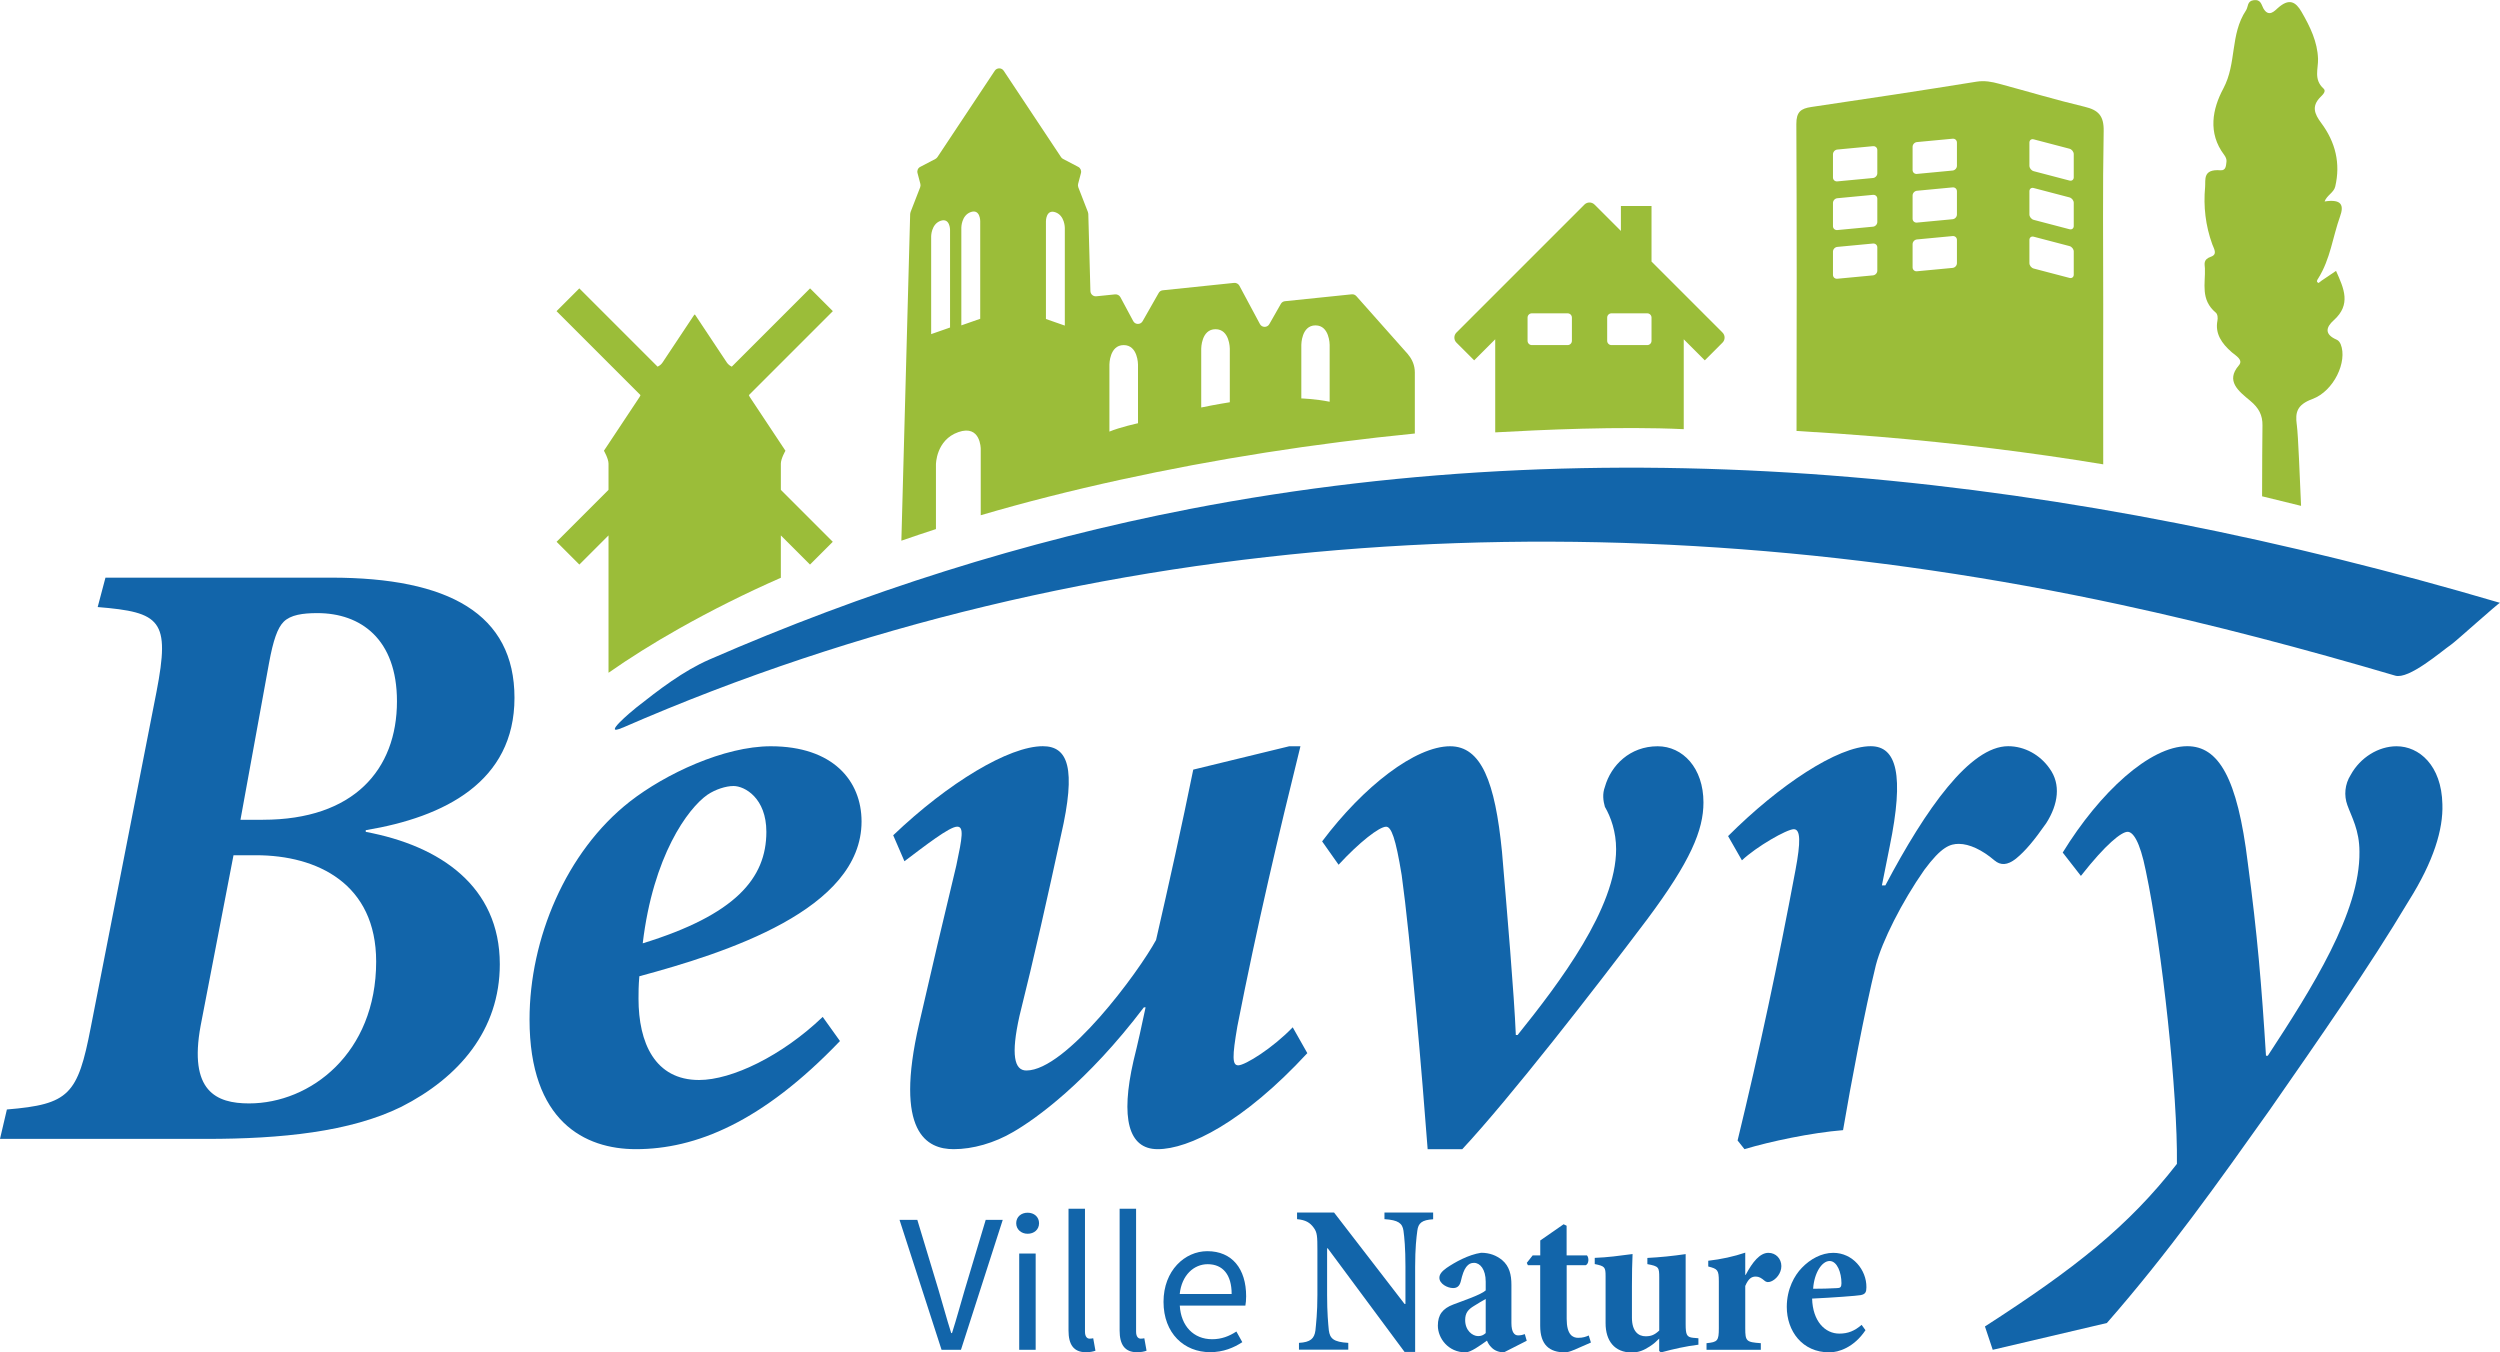
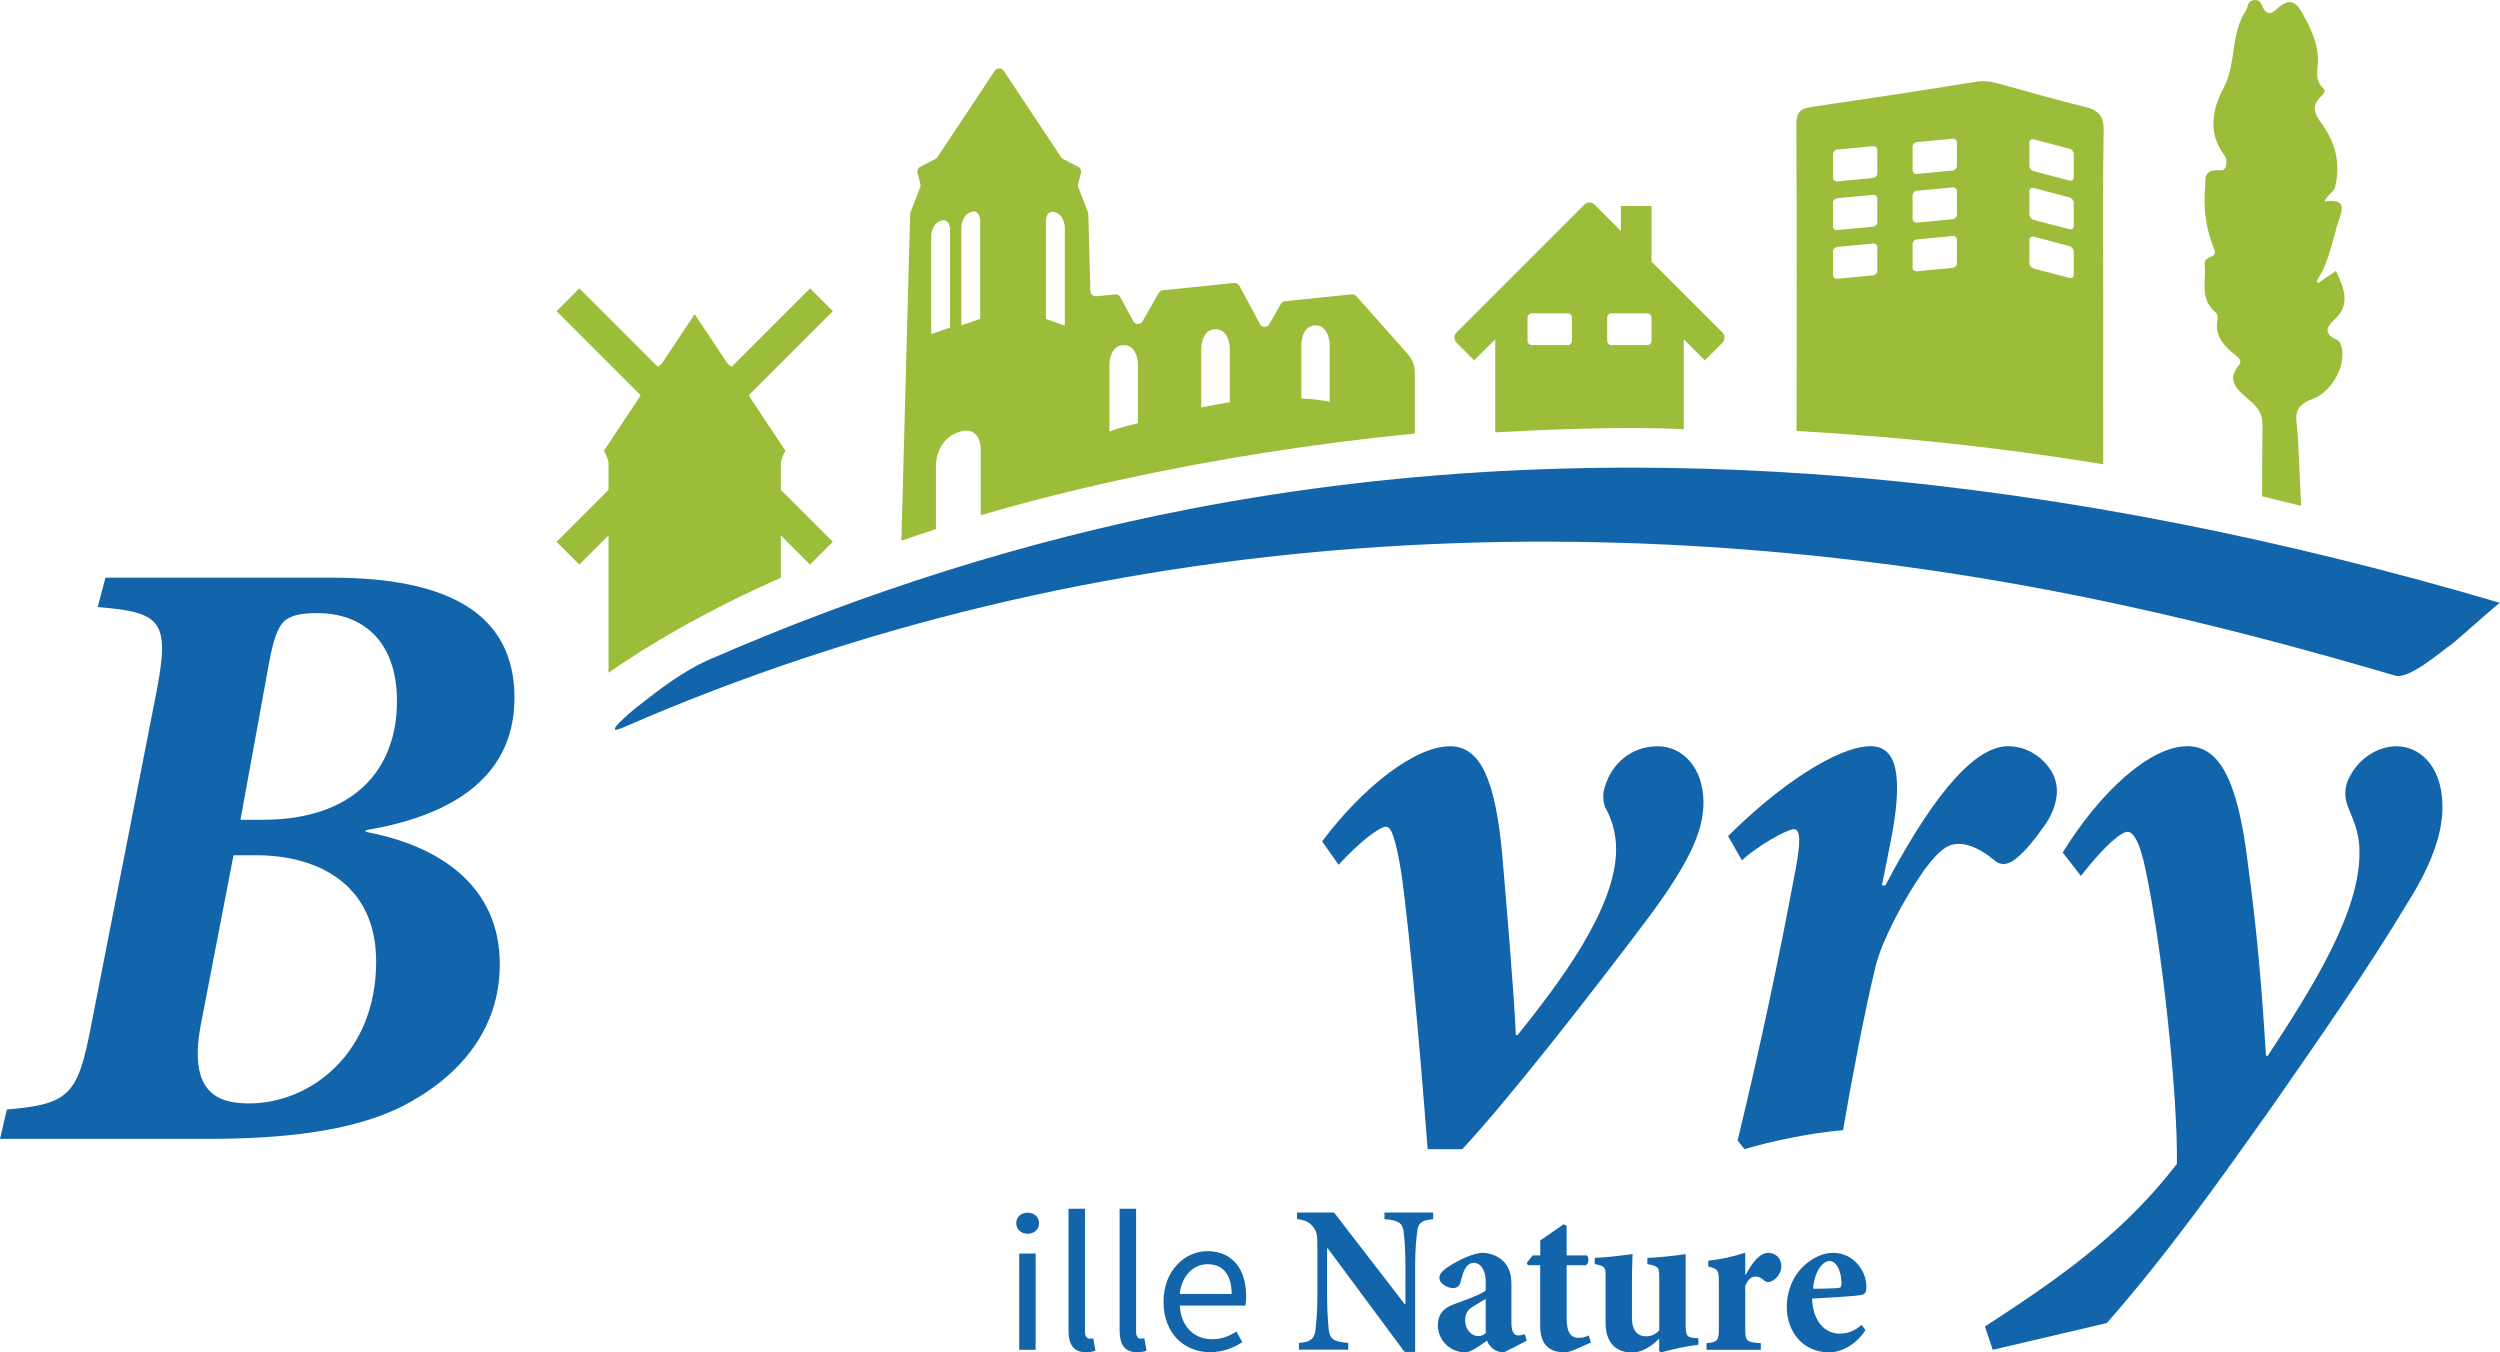
<svg xmlns="http://www.w3.org/2000/svg" viewBox="0 0 391.85 211.97">
  <defs>
    <style>.f{fill:#9bbd39;}.g{fill:#1265aa;}</style>
  </defs>
  <g id="a" />
  <g id="b">
    <g id="c">
      <g id="d">
        <path class="f" d="M329.66,72.79c-.02-6.16,0-18.77,0-25.03,0-9.06-.1-18.12,.07-27.18,.05-2.45-.83-3.33-3-3.85-4.49-1.07-8.92-2.4-13.38-3.6-1.15-.31-2.27-.53-3.54-.33-8.62,1.39-17.26,2.7-25.91,3.97-1.63,.24-2.35,.77-2.34,2.67,.07,13.95,.07,34.26,.03,48.11,4.25,.24,8.52,.54,12.79,.89,12.24,1.02,23.97,2.47,35.28,4.34m-35.41-45.62c0,.37-.3,.7-.67,.74l-5.61,.53c-.37,.03-.67-.24-.67-.61v-3.64c0-.37,.3-.7,.67-.74l5.61-.53c.37-.03,.67,.24,.67,.61v3.64Zm12.48-1.17c0,.37-.3,.7-.67,.74l-5.61,.53c-.37,.03-.67-.24-.67-.61v-3.64c0-.37,.3-.7,.67-.74l5.61-.53c.37-.03,.67,.24,.67,.61v3.64Zm-12.48,8.8c0,.37-.3,.7-.67,.74l-5.61,.53c-.37,.03-.67-.24-.67-.61v-3.64c0-.37,.3-.7,.67-.74l5.61-.53c.37-.03,.67,.24,.67,.61v3.64Zm12.48-1.17c0,.37-.3,.7-.67,.74l-5.61,.53c-.37,.03-.67-.24-.67-.61v-3.64c0-.37,.3-.7,.67-.74l5.61-.53c.37-.03,.67,.24,.67,.61v3.64Zm-12.48,8.8c0,.37-.3,.7-.67,.74l-5.61,.53c-.37,.03-.67-.24-.67-.61v-3.64c0-.37,.3-.7,.67-.74l5.61-.53c.37-.03,.67,.24,.67,.61v3.64Zm12.48-1.17c0,.37-.3,.7-.67,.74l-5.61,.53c-.37,.03-.67-.24-.67-.61v-3.64c0-.37,.3-.7,.67-.74l5.61-.53c.37-.03,.67,.24,.67,.61v3.64Zm18.31-13.45c0,.37-.3,.6-.67,.5l-5.61-1.47c-.37-.1-.67-.48-.67-.85v-3.64c0-.37,.3-.6,.67-.5l5.61,1.47c.37,.1,.67,.48,.67,.85v3.64Zm0,7.63c0,.37-.3,.6-.67,.5l-5.61-1.47c-.37-.1-.67-.48-.67-.85v-3.64c0-.37,.3-.6,.67-.5l5.61,1.47c.37,.1,.67,.48,.67,.85v3.64Zm0,7.63c0,.37-.3,.6-.67,.5l-5.61-1.47c-.37-.1-.67-.48-.67-.85v-3.64c0-.37,.3-.6,.67-.5l5.61,1.47c.37,.1,.67,.48,.67,.85v3.64Z" />
        <path class="f" d="M359.99,66.53c-.24-1.86,0-3.08,2.46-3.99,3.36-1.24,5.52-5.88,4.43-8.58-.11-.27-.33-.59-.62-.71-1.99-.86-1.68-1.97-.46-3.06,2.75-2.47,1.59-4.96,.35-7.73-.92,.62-1.6,1.08-2.28,1.54-.17,.12-.43,.37-.48,.35-.38-.19-.21-.44-.05-.68,1.93-3.07,2.28-6.5,3.44-9.74,.61-1.69,.34-2.78-2.42-2.35,.35-.98,1.45-1.38,1.67-2.36,.83-3.58,.07-6.9-2.22-9.97-1.05-1.41-1.5-2.6-.14-4,.35-.36,1.01-.93,.52-1.37-1.58-1.43-.81-3.1-.86-4.66-.09-2.66-1.23-5.02-2.59-7.37-.92-1.58-1.94-2.17-3.71-.59-.49,.43-1.42,1.52-2.26,.07-.32-.55-.36-1.45-1.53-1.3-1.05,.14-.83,1.03-1.19,1.58-2.54,3.82-1.43,8.27-3.57,12.28-1.69,3.15-2.47,6.95,.14,10.39,.23,.3,.41,.71,.36,1.05-.08,.54-.03,1.43-.95,1.36-2.82-.22-2.3,1.51-2.4,2.63-.28,3.02,.06,6.03,1.12,8.96,.24,.68,.89,1.58-.21,1.96-1.26,.44-.97,1.16-.94,1.83,.09,2.37-.73,4.89,1.7,6.93,.31,.26,.34,.86,.26,1.27-.38,2,.63,3.54,2.27,4.96,.63,.54,1.84,1.18,1.08,2.05-2.1,2.44-.04,4.02,1.78,5.53,1.38,1.14,1.96,2.29,1.93,3.89-.03,1.64-.05,6.8-.06,11.09,2.05,.49,4.09,.99,6.11,1.5-.21-4.53-.43-10.86-.67-12.73" />
        <path class="f" d="M270,52.14l-11.14-11.14v-8.71h-4.8v3.91l-4.13-4.13c-.44-.44-1.15-.44-1.59,0l-20.06,20.06c-.43,.43-.43,1.14,0,1.57l2.78,2.78,3.3-3.3v14.59c6.99-.39,19.6-.98,29.55-.5v-14.09l3.3,3.3,2.78-2.78c.43-.43,.43-1.14,0-1.57Zm-23.62,1.28c0,.37-.3,.67-.67,.67h-5.61c-.37,0-.67-.3-.67-.67v-3.64c0-.37,.3-.67,.67-.67h5.61c.37,0,.67,.3,.67,.67v3.64Zm12.48,0c0,.37-.3,.67-.67,.67h-5.61c-.37,0-.67-.3-.67-.67v-3.64c0-.37,.3-.67,.67-.67h5.61c.37,0,.67,.3,.67,.67v3.64Z" />
        <path class="f" d="M122.39,76.69v-4.01c0-.79,.72-2.03,.72-2.03l-5.56-8.38c-.07-.11-.13-.22-.17-.34l13.16-13.16-3.57-3.57-12.27,12.27c-.3-.14-.57-.35-.77-.64l-4.99-7.51h-.11l-4.99,7.51c-.19,.29-.47,.5-.77,.64l-12.27-12.27-3.57,3.57,13.16,13.16c-.04,.12-.1,.23-.17,.34l-5.56,8.38s.72,1.24,.72,2.03v4.01s0,.07-.01,.1l-8.13,8.13,3.57,3.57,4.57-4.57v21.53c3.32-2.32,6.96-4.61,11-6.89,5.12-2.89,10.44-5.55,16.01-8v-6.64l4.57,4.57,3.57-3.57-8.13-8.13s-.01-.07-.01-.1Z" />
        <path class="f" d="M220.74,55.59l-8.15-9.18c-.18-.2-.45-.31-.72-.28l-10.47,1.08c-.27,.03-.51,.18-.64,.42l-1.81,3.18c-.33,.57-1.16,.56-1.47-.02l-3.22-6.01c-.16-.3-.49-.47-.83-.44l-11.18,1.16c-.27,.03-.51,.18-.64,.42l-2.52,4.43c-.33,.57-1.16,.56-1.47-.02l-2.01-3.75c-.16-.3-.49-.47-.83-.44l-2.94,.3c-.49,.05-.91-.32-.93-.81l-.33-12.11-.06-.28-1.51-3.89c-.06-.16-.07-.35-.03-.52l.45-1.71c.1-.38-.08-.78-.42-.96l-2.39-1.25c-.13-.07-.23-.16-.31-.28l-8.99-13.54c-.33-.5-1.07-.5-1.4,0l-8.99,13.54c-.08,.12-.19,.21-.31,.28l-2.39,1.25c-.35,.18-.52,.58-.42,.96l.45,1.71c.04,.17,.03,.35-.03,.52l-1.51,3.89-.06,.28-1.38,51.23c1.78-.62,3.59-1.23,5.42-1.82v-10.13s0-3.84,3.51-5.07,3.51,2.62,3.51,2.62v10.41c6.88-2.02,14.11-3.86,21.79-5.54,15.04-3.29,30.5-5.71,46.25-7.27v-9.59c0-1.02-.38-2.01-1.05-2.78Zm-71.84-4.25l-2.95,1.03v-15.32s0-1.92,1.48-2.44c1.48-.51,1.48,1.41,1.48,1.41v15.32Zm4.73-1.37l-2.95,1.03v-15.32s0-1.92,1.48-2.44,1.48,1.41,1.48,1.41v15.32Zm13.26,1.06l-2.95-1.03v-15.32s0-1.92,1.48-1.41c1.48,.51,1.48,2.44,1.48,2.44v15.32Zm11.48,15.31s-2.85,.62-4.48,1.31v-10.51s0-3.05,2.24-3.05,2.24,3.05,2.24,3.05v9.19Zm14.39-3.29s-2.24,.35-4.48,.82v-9.22s0-3.05,2.24-3.05,2.24,3.05,2.24,3.05v8.4Zm15.65-.08c-2.22-.45-4.44-.52-4.44-.52v-8.4s0-3.05,2.22-3.05,2.22,3.05,2.22,3.05v8.93Z" />
      </g>
    </g>
    <g id="e">
      <g>
        <path class="g" d="M51.91,90.54c18.43,0,28.73,5.69,28.73,18.84s-10.98,18.7-23.31,20.74v.27c11.66,2.17,21.01,8.54,21.01,20.74,0,10.3-6.37,17.75-15.45,22.36-8,3.93-18.84,5.02-30.5,5.02H0l1.08-4.61c9.76-.81,11.11-2.3,13.15-12.88l10.3-52.59c2.17-11.25,.68-12.47-9.22-13.28l1.22-4.61H51.91Zm-20.46,70.21c-1.9,10.3,2.44,12.2,7.59,12.2,9.62,0,19.92-7.86,19.92-22.23,0-12.2-9.22-16.67-18.84-16.67h-3.52l-5.15,26.7Zm9.76-32.26c14.23,0,21.01-7.86,21.01-18.57,0-9.76-5.69-13.82-12.47-13.82-2.3,0-4.2,.27-5.29,1.36-.95,.95-1.63,2.85-2.3,6.51l-4.47,24.53h3.52Z" />
-         <path class="g" d="M131.65,163.18c-12.2,12.74-22.63,16.94-31.98,16.94-8,0-16.67-4.34-16.67-20.33,0-12.6,5.69-26.29,15.72-34.15,5.56-4.34,14.77-8.67,22.09-8.67,9.76,0,14.23,5.42,14.23,11.79,0,13.83-21.28,20.6-34.83,24.26-.13,1.49-.13,2.58-.13,3.52,0,6.91,2.57,12.74,9.49,12.74,5.15,0,13.01-3.79,19.38-9.89l2.71,3.79Zm-20.74-38.63c-3.12,2.17-8.54,9.62-10.17,23.31,14.5-4.47,19.38-10.17,19.38-17.48,0-5.29-3.39-7.18-5.15-7.18-1.22,0-2.85,.54-4.07,1.36Z" />
-         <path class="g" d="M204.9,165.08c-10.03,10.84-18.57,15.04-23.45,15.04-4.61,0-5.83-4.88-3.79-13.83,.68-2.71,1.36-5.83,1.9-8.4h-.27c-8.94,11.79-16.94,17.48-20.46,19.52-2.98,1.76-6.37,2.71-9.35,2.71-4.2,0-9.35-2.58-5.42-19.65,1.9-8.27,3.8-16.4,5.83-24.8,.95-4.47,1.22-6.1,.14-6.1-1.22,0-5.02,2.98-8.27,5.42l-1.76-4.07c8.67-8.27,18.16-13.96,23.45-13.96,3.93,0,5.29,3.39,2.85,13.96-2.03,9.35-4.2,19.11-6.51,28.33-1.36,6.1-.81,8.54,1.08,8.54,6.23,0,17.62-15.45,20.33-20.46,2.03-8.81,4.07-18.03,5.83-26.7l15.04-3.66h1.76c-3.39,13.69-6.78,28.05-9.89,43.91-.81,4.74-.81,6.1,.14,6.1,1.08,0,5.42-2.71,8.54-5.96l2.3,4.07Z" />
        <path class="g" d="M237.86,162.24c6.64-8.27,15.45-19.92,15.45-29.14,0-2.71-.81-5.01-1.76-6.64-.27-.95-.41-2.03,0-3.12,.95-3.39,3.93-6.37,8.27-6.37,3.93,0,7.18,3.39,7.18,8.81,0,4.34-2.03,9.22-8.81,18.3-8.27,10.98-21.55,28.06-29,36.05h-5.42c-.81-10.84-2.71-33.21-4.07-42.96-.95-5.83-1.63-7.59-2.44-7.59-1.08,0-4.2,2.44-7.45,5.96l-2.58-3.66c6.51-8.67,14.64-14.91,20.06-14.91,4.88,0,7.05,5.56,8.13,16.53,.81,9.62,1.9,22.23,2.17,28.73h.27Z" />
        <path class="g" d="M270.85,131.06c8-8,17.21-14.1,22.36-14.1,4.07,0,5.29,4.47,2.98,15.72l-1.22,6.1h.54c6.37-12.06,13.28-21.82,19.25-21.82,2.58,0,5.02,1.36,6.51,3.52,1.76,2.44,1.36,5.56-.54,8.54-1.9,2.71-3.25,4.34-4.74,5.56-1.36,1.08-2.44,1.08-3.39,.27-1.9-1.63-3.93-2.58-5.56-2.58-1.36,0-2.71,.41-5.42,4.07-3.52,5.02-6.64,11.25-7.59,14.91-1.76,7.18-3.93,18.7-5.15,25.89-5.01,.41-11.38,1.76-15.45,2.98l-1.08-1.36c3.39-13.96,6.37-27.92,9.08-42.42,.81-4.34,.81-6.37-.27-6.37s-5.83,2.71-8.13,4.88l-2.17-3.8Z" />
-         <path class="g" d="M355.45,165.49c6.91-10.57,14.5-22.5,14.37-31.99,0-3.39-1.22-5.42-1.9-7.32-.54-1.49-.41-3.25,.54-4.74,1.49-2.71,4.34-4.47,7.18-4.47,3.52,0,7.05,2.98,7.18,9.08,.14,3.93-1.36,8.94-5.29,15.18-6.23,10.44-14.1,21.69-21.82,32.8-8,11.25-15.86,22.36-25.48,33.34l-17.89,4.2-1.22-3.66c14.1-9.08,22.5-15.72,30.09-25.48,.14-10.84-2.3-33.75-4.88-45.95-.95-4.74-2.03-6.1-2.85-6.1-.95,0-3.39,1.9-7.32,6.91l-2.85-3.66c5.83-9.49,13.69-16.67,19.52-16.67,4.88,0,7.86,4.88,9.49,18.3,1.49,11.11,2.17,19.25,2.85,30.22h.27Z" />
+         <path class="g" d="M355.45,165.49c6.91-10.57,14.5-22.5,14.37-31.99,0-3.39-1.22-5.42-1.9-7.32-.54-1.49-.41-3.25,.54-4.74,1.49-2.71,4.34-4.47,7.18-4.47,3.52,0,7.05,2.98,7.18,9.08,.14,3.93-1.36,8.94-5.29,15.18-6.23,10.44-14.1,21.69-21.82,32.8-8,11.25-15.86,22.36-25.48,33.34l-17.89,4.2-1.22-3.66c14.1-9.08,22.5-15.72,30.09-25.48,.14-10.84-2.3-33.75-4.88-45.95-.95-4.74-2.03-6.1-2.85-6.1-.95,0-3.39,1.9-7.32,6.91l-2.85-3.66c5.83-9.49,13.69-16.67,19.52-16.67,4.88,0,7.86,4.88,9.49,18.3,1.49,11.11,2.17,19.25,2.85,30.22Z" />
      </g>
      <g>
-         <path class="g" d="M141,191.2h2.78l3.33,11.01c.72,2.4,1.22,4.34,1.98,6.73h.13c.76-2.39,1.27-4.33,1.98-6.73l3.3-11.01h2.67l-6.55,20.37h-3.04l-6.59-20.37Z" />
        <path class="g" d="M159.28,191.73c0-1,.78-1.65,1.79-1.65s1.79,.65,1.79,1.65-.78,1.65-1.79,1.65-1.79-.69-1.79-1.65Zm.47,4.75h2.58v15.09h-2.58v-15.09Z" />
        <path class="g" d="M167.48,208.54v-19.08h2.58v19.27c0,.78,.34,1.09,.72,1.09,.15,0,.27,0,.57-.06l.35,1.95c-.37,.13-.81,.24-1.49,.24-1.94,0-2.73-1.22-2.73-3.4Z" />
        <path class="g" d="M175.49,208.54v-19.08h2.58v19.27c0,.78,.34,1.09,.72,1.09,.15,0,.27,0,.57-.06l.35,1.95c-.37,.13-.81,.24-1.49,.24-1.94,0-2.73-1.22-2.73-3.4Z" />
        <path class="g" d="M182.37,204.05c0-4.91,3.35-7.94,6.86-7.94,3.9,0,6.09,2.76,6.09,7.08,0,.54-.05,1.08-.12,1.45h-10.28c.18,3.2,2.16,5.27,5.07,5.27,1.47,0,2.67-.47,3.8-1.21l.93,1.67c-1.34,.87-2.97,1.57-5.04,1.57-4.07,0-7.31-2.94-7.31-7.9Zm10.68-1.23c0-3.02-1.38-4.67-3.76-4.67-2.15,0-4.07,1.7-4.38,4.67h8.14Z" />
        <path class="g" d="M224.63,191.11c-1.76,.1-2.34,.6-2.48,1.81-.14,1.04-.34,2.71-.34,5.62v13.36h-1.66l-12.04-16.24h-.1v7.33c0,2.78,.17,4.52,.27,5.52,.17,1.27,.71,1.84,3.05,1.97v1.07h-7.73v-1.07c1.8-.1,2.41-.67,2.58-1.94,.1-1.04,.31-2.78,.31-5.56v-7c0-2.21-.03-2.81-.58-3.55-.58-.8-1.25-1.21-2.61-1.34v-1.04h5.8l11.05,14.33h.14v-5.86c0-2.91-.17-4.59-.31-5.62-.17-1.17-.81-1.67-2.98-1.81v-1.04h7.63v1.04Z" />
        <path class="g" d="M235.75,211.97c-.81,0-1.49-.3-1.9-.7-.44-.4-.64-.8-.78-1.14-1.05,.74-2.54,1.84-3.36,1.84-2.71,0-4.34-2.21-4.34-4.19,0-1.71,.75-2.68,2.41-3.31,1.56-.6,4.31-1.51,5.09-2.21v-1.37c0-1.94-.88-2.95-1.83-2.95-.51,0-.85,.17-1.22,.64-.34,.44-.61,1.17-.85,2.24-.2,.8-.61,1.07-1.22,1.07-.88,0-2.14-.67-2.14-1.61,0-.54,.37-1,1.12-1.54,1.32-.9,3.42-2.08,5.42-2.38,1.36,0,2.41,.43,3.29,1.14,1.15,.97,1.46,2.31,1.46,3.88v5.99c0,1.47,.48,1.94,1.05,1.94,.44,0,.78-.1,1.05-.2l.3,1.04-3.56,1.81Zm-2.88-8.37c-.61,.33-1.19,.7-1.8,1.07-.95,.57-1.42,1.11-1.42,2.24,0,1.64,1.15,2.51,2.03,2.51,.47,0,.81-.13,1.19-.47v-5.36Z" />
        <path class="g" d="M246.67,211.6c-.54,.23-1.02,.37-1.39,.37-2.41,0-3.87-1.17-3.87-4.15v-9.51h-1.93l-.17-.37,.92-1.17h1.19v-2.34l3.66-2.54,.47,.23v4.65h3.19c.34,.37,.31,1.34-.2,1.54h-2.98v8.4c0,2.51,.95,2.98,1.8,2.98,.75,0,1.22-.17,1.66-.37l.34,1.11-2.68,1.17Z" />
        <path class="g" d="M266.19,210.77c-1.9,.23-3.87,.67-5.86,1.21l-.27-.23v-1.94c-.47,.47-.81,.8-1.49,1.24-.92,.6-1.73,.94-2.81,.94-2.71,0-4.1-1.84-4.1-4.59v-7.33c0-1.47-.1-1.61-1.7-1.94v-.97c1.97-.07,3.9-.33,5.93-.6-.07,1.41-.1,3.15-.1,5.09v4.89c0,2.18,1.05,2.91,2.14,2.91,.85,0,1.39-.2,2.14-.9v-8.3c0-1.64-.07-1.77-1.86-2.11v-.97c1.97-.1,3.93-.3,6-.6v10.98c0,1.67,.17,2.04,1.19,2.14l.81,.07v1.04Z" />
        <path class="g" d="M273.62,199.82c1.08-2.04,2.24-3.45,3.56-3.45,1.19,0,2.03,.94,2.03,2.08s-.85,2.11-1.63,2.41c-.44,.17-.75,.1-.98-.1-.51-.43-.88-.67-1.39-.67-.58,0-1.12,.2-1.66,1.47v6.63c0,2.04,.17,2.18,2.44,2.34v1.04h-8.51v-1.04c1.73-.17,1.93-.37,1.93-2.34v-7.37c0-1.77-.2-1.94-1.66-2.31v-.9c2.03-.23,4.03-.67,5.8-1.27v3.48h.07Z" />
        <path class="g" d="M292.4,208.49c-1.83,2.75-4.27,3.48-5.66,3.48-4.27,0-6.68-3.35-6.68-7.13,0-2.81,1.22-4.96,2.37-6.13,1.29-1.34,3.05-2.34,4.92-2.34,3.05,0,5.22,2.68,5.19,5.39,0,.74-.14,1.1-.92,1.24-.47,.1-4.47,.4-7.59,.54,.1,3.58,2.04,5.49,4.27,5.49,1.39,0,2.41-.44,3.49-1.37l.61,.84Zm-8.21-6.49c1.32,0,2.47-.03,3.73-.1,.54,0,.71-.17,.71-.77,0-1.67-.68-3.48-1.86-3.48s-2.41,1.81-2.58,4.35Z" />
      </g>
      <path class="g" d="M97.59,114.06c74.17-32.35,156.29-36.23,234.79-19.28,14.49,3.13,28.83,6.93,43.05,11.12,2.14,.63,7.15-3.75,8.78-4.88,.79-.55,7.46-6.58,7.64-6.53-66.65-19.65-136.6-28.04-205.38-14.71-25.9,5.02-51.09,13.05-75.27,23.59-4.11,1.79-7.94,4.75-11.44,7.51-.79,.62-5.61,4.67-2.17,3.17h0Z" />
    </g>
  </g>
</svg>